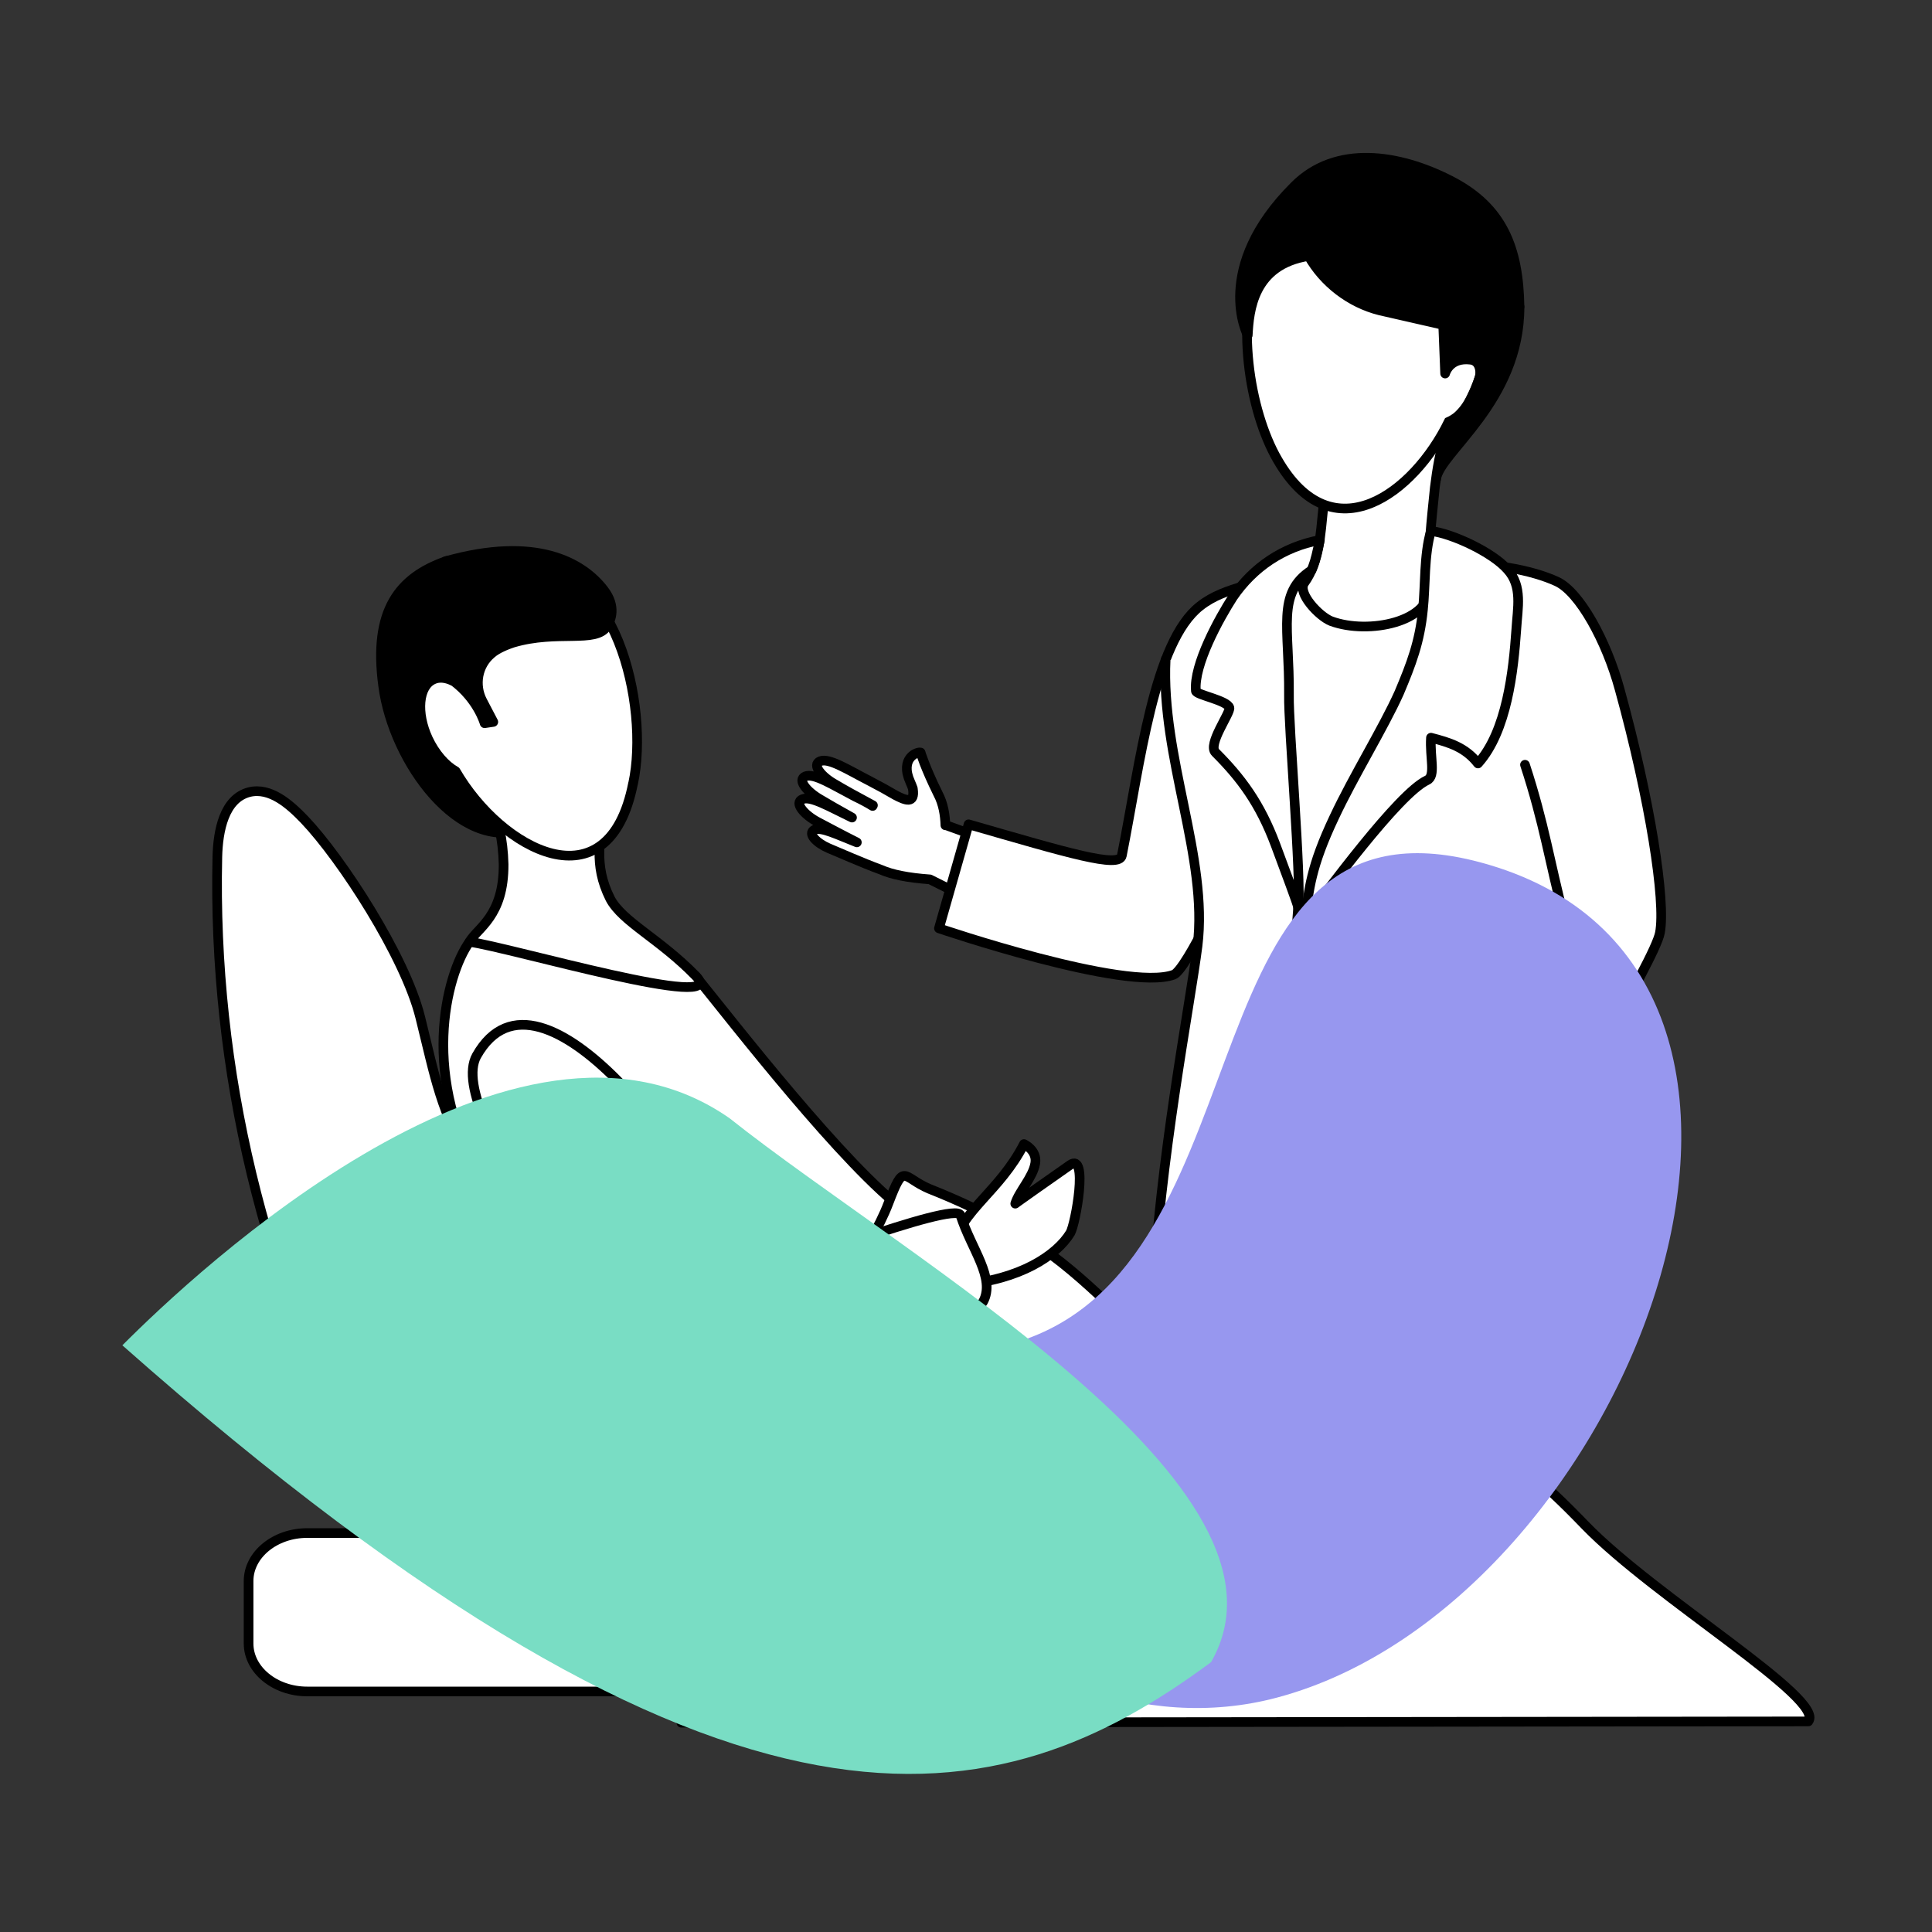
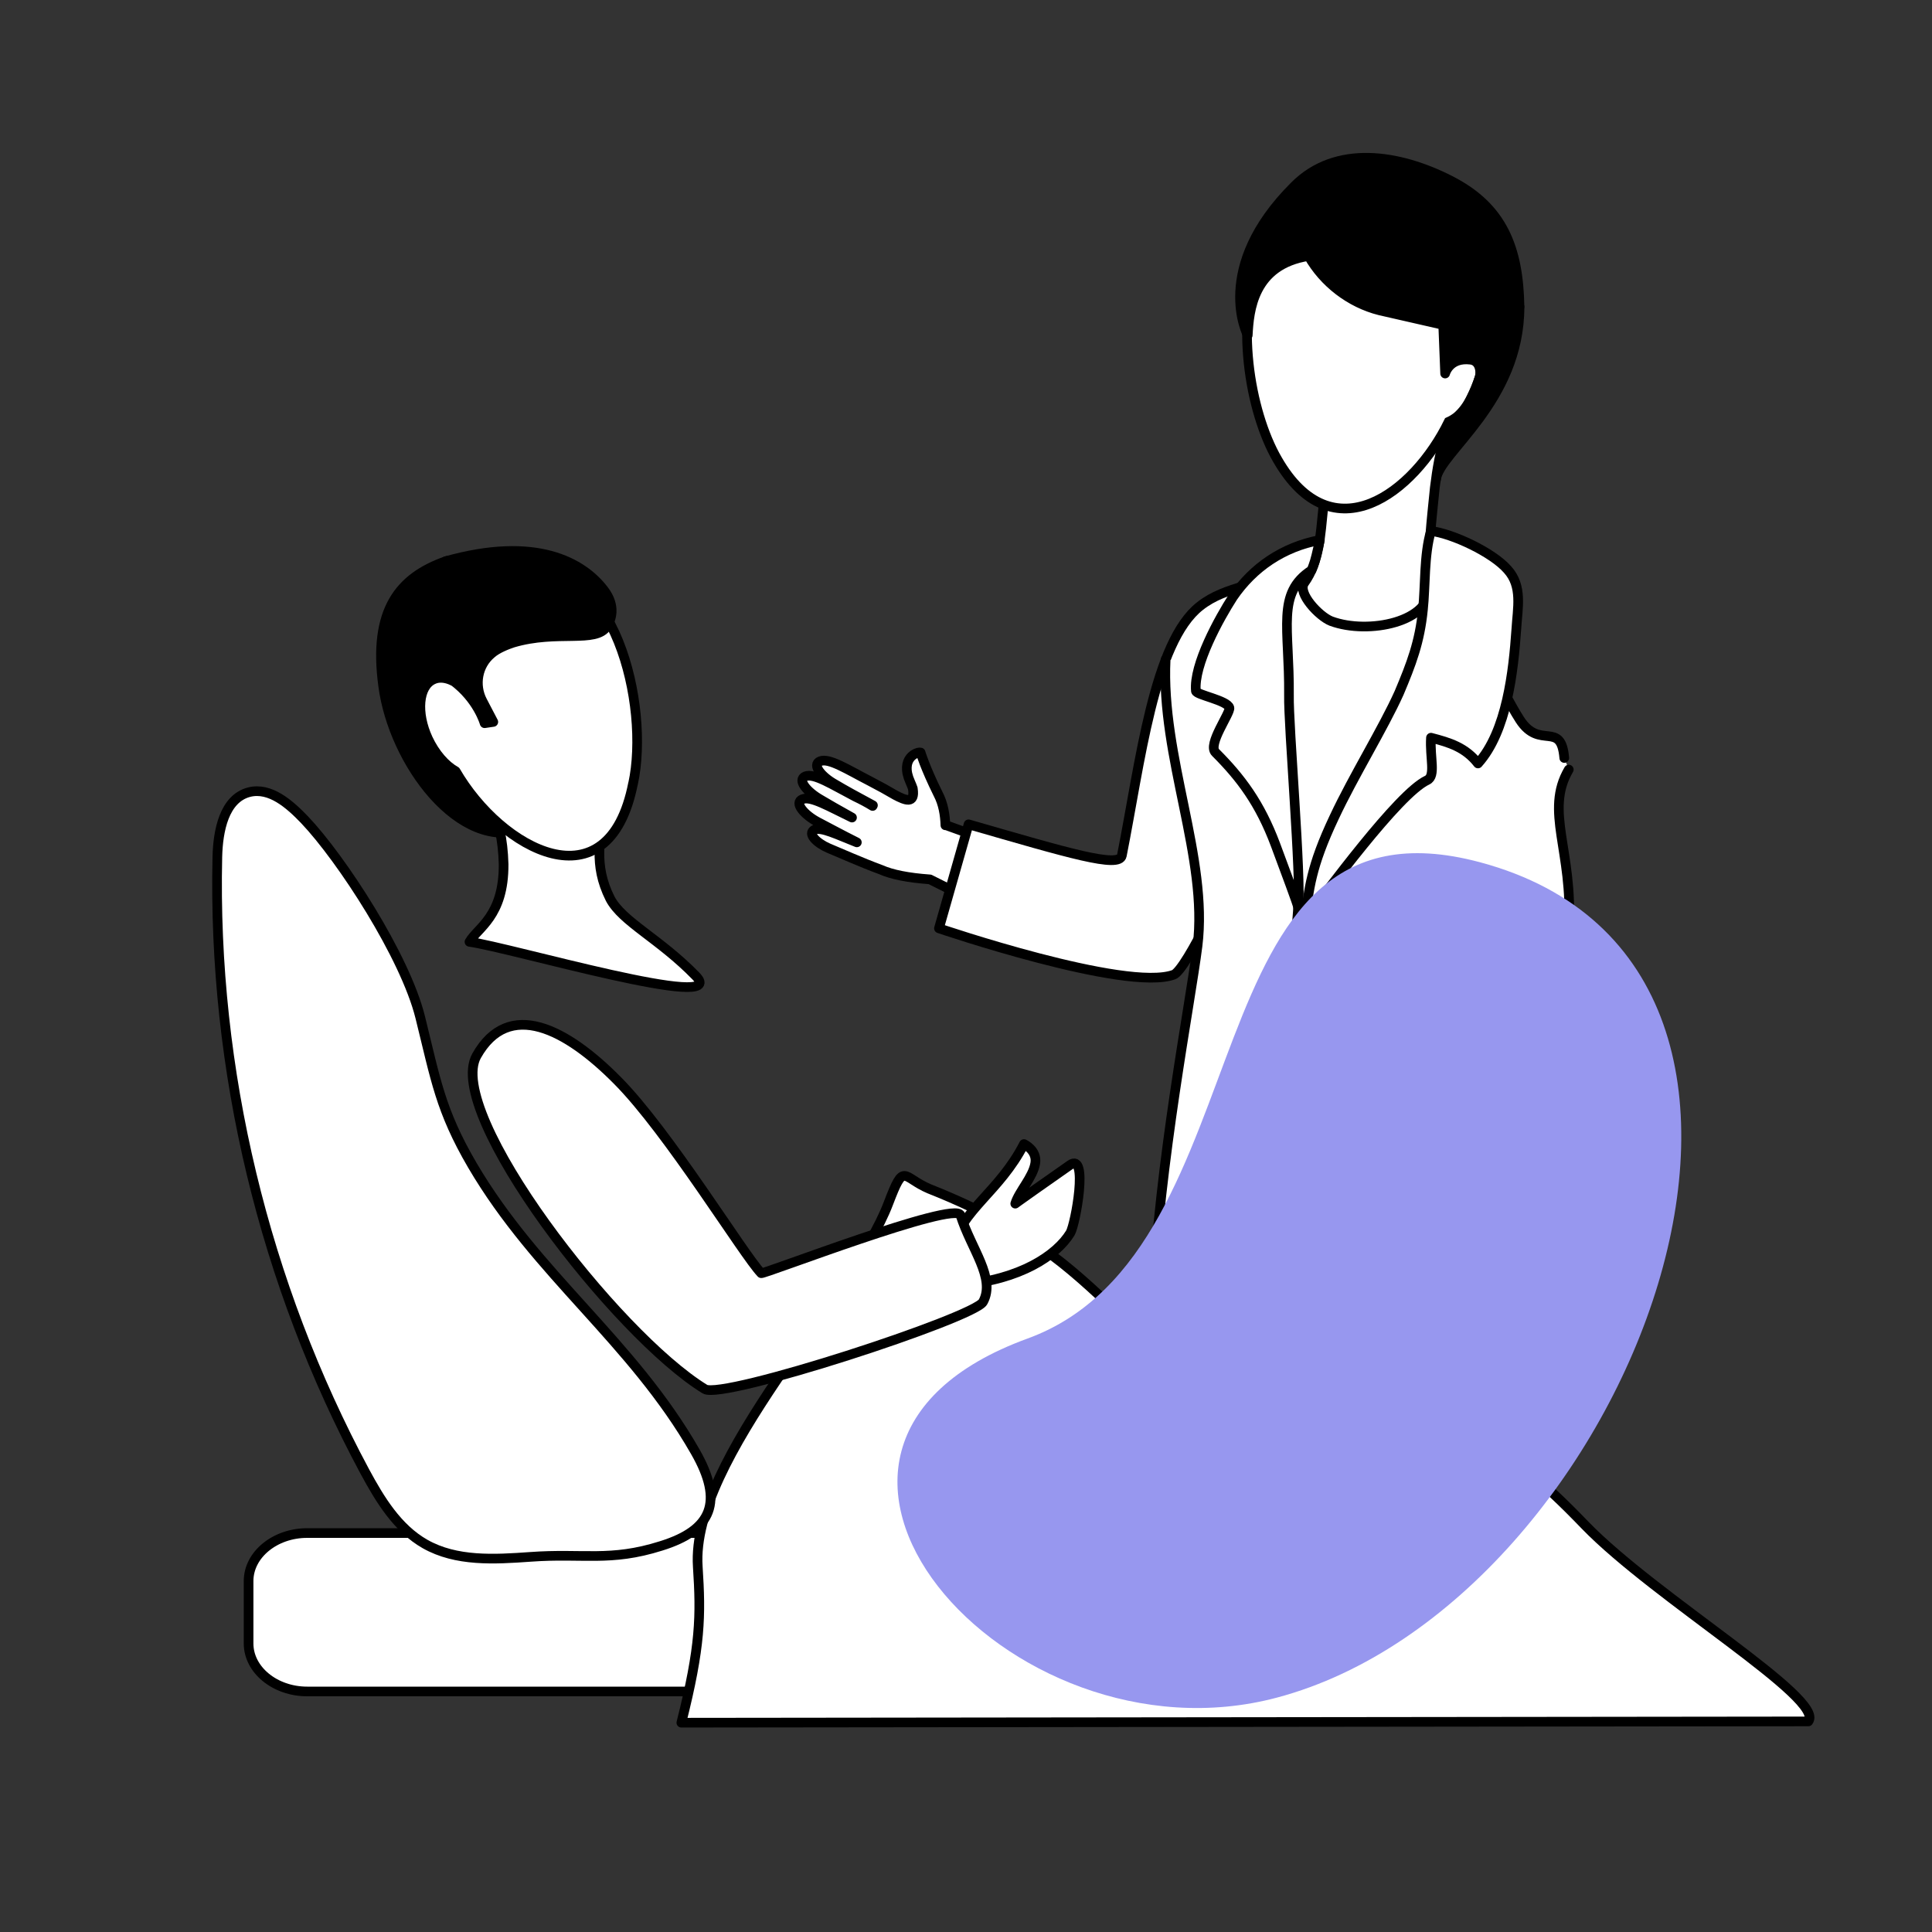
<svg xmlns="http://www.w3.org/2000/svg" viewBox="0 0 600 600">
  <rect x="0" y="0" width="600" height="600" fill="#333333" stroke="none" />
  <path class="st0" d="M405 88.5c-0.7 2.4-1.1 5 .2 7.1c1.2 2 2.4 8 2.8 5.7c1-8.3 25.9-24 25.9-53.5" stroke-miterlimit="10" stroke-linecap="round" stroke-width="3" stroke-linejoin="round" stroke="#000" transform="translate(457.1,122.3) translate(-419.1,-74.8)" />
  <path class="st1" d="M382.8 440.7c-0.2 2.8-0.3 6.6-0.4 11.2h41.4c.1-1 .2-1.9 .4-2.9c3.6-25.4 20.1-99.9 11.7-161.6l-62 11.5c0 0 9.9 119.5 8.9 141.8Z" stroke-miterlimit="10" stroke-linecap="round" stroke="#000" stroke-width="3" stroke-linejoin="round" fill="#fff" transform="translate(444,417.2) translate(-406.1,-369.6)" />
  <path class="st1" d="M372 451.9c.2-1.1 .4-2.3 .6-3.4c4.7-25.3 21.4-148.3 18.9-160.9l-62.4 8.8c0 0-1.5 106.4-3.5 128.7c-0.5 5.3-1.1 14.7-1.6 26.8h48Z" stroke-miterlimit="10" stroke-linecap="round" stroke="#000" stroke-width="3" stroke-linejoin="round" fill="#fff" transform="translate(395.8,417.3) translate(-357.9,-369.8)" />
  <path id="-_a0" class="st1" d="M255.6 208.7v.1c-0.1-3.1-0.6-6.6-2.3-9.8c-4.1-8.3-5.4-12.8-5.4-12.8c-1-0.3-6.6 1.7-3.2 9.2c.3 .7 .6 1.4 .8 2c0 .1 0 .1 0 .1c.7 4.8-2.3 3.6-5.5 1.9c-2.2-1.3-4.9-2.8-7.8-4.3c-7-3.6-12.7-7.3-15.5-6.2c-2.7 1.1 .5 4.9 4.7 7.2c2.5 1.5 7 4 11.7 6.5c-0.1 .1-0.1 .1-0.1 .2c-1.6-1-3.5-2-5.4-2.9c-7.1-3.7-12.8-7.4-15.5-6.3c-2.6 1.1 .5 4.8 4.7 7.2c2.2 1.3 5.8 3.4 9.8 5.6c-7.1-3.4-12.8-6.8-15.4-5.7c-2.7 1.1 .6 4.9 4.8 7.1c2.7 1.4 7.3 3.9 12.1 6.3c-6.1-2.4-11.1-4.9-13.2-3.9c-2.2 1.2 .7 4.1 4.4 5.7c3.4 1.4 10.3 4.5 16.3 6.7c3.4 1.5 8.3 2.5 15.2 3l10.4 5.2l5.2-18.2l-10.8-3.9Z" stroke-miterlimit="10" stroke-linecap="round" stroke="#000" stroke-width="3" stroke-linejoin="round" fill="#fff" transform="translate(276.3,256) translate(0,0) translate(-238.3,-208.5)" />
  <path id="-_a1" class="st1" d="M362.1 129.6c-8 4.6-19.3 4.7-27.4 11.1c-14.4 11.2-18.6 48.8-24.3 77.5c-0.8 4-16.4-0.7-47.6-9.7l-9.2 32.3c0 0 58.1 19.8 72.9 14.4c3.8-1.3 18.1-31.2 17.6-34" stroke-miterlimit="10" stroke-linecap="round" stroke="#000" stroke-width="3" stroke-linejoin="round" fill="#fff" transform="translate(345.8,240.4) translate(-307.8,-192.9)" />
  <path class="st1" d="M355.2 130.6c13.1-2.1 29.5-0.9 42.7 2.9c18.5 4.9 17 22.4 13.2 37.7c-5 18.1 5.6 105-4.2 120.8c-5.2 8.4-21.9 12.1-69.9-1.1c-17.4-4.6 17.5-71.3 11.7-103.1c-2.5-14 2.6-27.9 3.5-42.2c.3-5.3 .8-10.7 1-15.7" stroke-miterlimit="10" stroke-linecap="round" stroke="#000" stroke-width="3" stroke-linejoin="round" fill="#fff" transform="translate(410.7,262.1) translate(-372.8,-214.6)" />
  <path class="st1" d="M418.1 72.1c-6.6 9.9-9.1 20.2-10.5 31.8c-1 10-2.3 20.5-1.7 30.6c.9 11.1-18.9 15.2-30.5 10.9c-3.8-1.5-10.5-8.7-8.4-11.8c4.8-6.6 5.1-15.4 5.9-22.9c.3-5.9 1.8-12.8 .2-18.4c-1.3-4.9-4.2-9.4-5.7-13.9" stroke-miterlimit="10" stroke-linecap="round" stroke="#000" stroke-width="3" stroke-linejoin="round" fill="#fff" transform="translate(430.3,157.1) translate(-392.3,-109.6)" />
  <path class="st1" d="M355.3 169.9" stroke-miterlimit="10" stroke-linecap="round" stroke="#000" stroke-width="3" stroke-linejoin="round" fill="#fff" transform="translate(393.3,217.5) translate(-355.3,-169.9)" />
  <path class="st1" d="M361.4 161.6c-3.9 31.8 3.8 62.4 3.8 70.6c-0.1 14.3-10.7 88.8-14.5 120.8c-1.4 11.1-30.8 2.1-30.8 3.9c2.2-44.2 11.7-92.4 14-110.6c3.4-27.3-11.4-58.7-9.9-89" stroke-miterlimit="10" stroke-linecap="round" stroke="#000" stroke-width="3" stroke-linejoin="round" fill="#fff" transform="translate(380.5,305.5) translate(-342.5,-258)" />
  <path class="st1" d="M371.9 120.2c-11.5 2.2-20.7 8.5-27 17.7c-4.2 6.5-12.3 21.1-11.5 29.2c.1 1.2 9.8 2.9 10.4 5.2c.4 1.6-6.9 11.4-4.3 13.9c7.9 7.9 13.8 15.8 18.6 28.6c2.9 7.9 7.1 18.9 7.1 19.7c1-9.2-3.1-56.8-2.9-66.1c.2-20.9-4-31.7 7-38.8c0 0 .9-2 1.5-4.6c.5-2 1.1-4.8 1.1-4.8" stroke-miterlimit="10" stroke-linecap="round" stroke="#000" stroke-width="3" stroke-linejoin="round" fill="#fff" transform="translate(390.6,224.9) translate(-352.6,-177.4)" />
  <path class="st1" d="M449.3 191.5c-7.6 12.9 1.4 25.4 0 48.9c-0.8 10.8-3.1 49.2-2.1 59.2c1.9 11.9 1.3 58.8 0 65.2c-6.4 2.9-13.4-0.1-45.3 0c-12 0-37.9-3.3-37.2-9.1c3.6-23.8-0.3-92.3 2.7-117.6c0 0 1.7-10.9 9.2-28.1c6.6-15.2 21.8-40.4 37.4-47.9c12.2-5.8 13.3 3.3 20.1 13.9c6.2 9.6 12.8 .1 13.8 11.9" stroke-miterlimit="10" stroke-linecap="round" stroke="#000" stroke-width="3" stroke-linejoin="round" fill="#fff" transform="translate(445,310.7) translate(-407.1,-263.2)" />
  <path class="st1" d="M436.1 303l5.8-12l-13.8-7.3l-9.4 17.8c-3 .7-6.3 1.9-9.1 4.1c-7.3 5.7-11.5 7.8-11.5 7.8c0 1.1 3 6.2 9.6 1.4c.8-0.5 1.4-0.9 2.1-1.3c5.4-1.7 4 4.9 2.9 8.7c-0.1 .4-0.1 .7-0.1 .9c-0.6 2.3-1.3 4.5-2 6.6c-0.6 1.9-3.6 .4-3.6 .4c.1 2.3 5.2 5.1 7.9 3.7c-0.2 1.9 4.9 3.9 6.3 1.9c1 1.3 3.8 2.3 5.3 .6c1.2 1.1 4.3 1.8 5.2-1c1.1-3.7 2.8-8.5 4.7-16.4l-0.3 .2c.8-3.7 .9-8.9 0-16.1Z" stroke-miterlimit="10" stroke-linecap="round" stroke="#000" stroke-width="3" stroke-linejoin="round" fill="#fff" transform="translate(457.9,358) translate(-420,-310.5)" />
-   <path class="st1" d="M411.8 128c12.9-1.3 26.5 1.6 33.8 5c7 3.2 15.4 18.4 19.5 33.5c9.4 34.1 14.4 65.8 12.5 75.6c-1.5 8.3-34.4 63.1-36.4 62.7c-3.5-0.5-20.5-8-22.5-12.3c8.3-15.1 29-55.8 29-55.8c-4.3-16.3-6-28.5-12-46.8" stroke-miterlimit="10" stroke-linecap="round" stroke="#000" stroke-width="3" stroke-linejoin="round" fill="#fff" transform="translate(482.8,263.8) translate(-444.9,-216.2)" />
  <path class="st1" d="M406.5 117.4c6.6 .8 19.1 6.6 23.8 12c4.7 5.2 3.1 11.9 2.7 18.6c-0.9 12.9-2.9 31.6-11.9 41.6c-3.9-5-8.8-6.5-14.6-8c-0.4 6.2 1.6 11.9-1.2 13.2c-9 4.2-31.6 35.3-37.9 43.3c1.2-9.3 1.7-16.3 9.1-31.9c5.9-12.6 15.2-27.6 20.1-38.5c3.8-9 6.4-15.8 7.4-25.8c.8-7.4 .3-17.1 2.5-24.5" stroke-miterlimit="10" stroke-linecap="round" stroke="#000" stroke-width="3" stroke-linejoin="round" fill="#fff" transform="translate(438.4,225.3) translate(-400.5,-177.8)" />
  <path class="st1" d="M399.7 317.1l38 1.5l-3.2 40c0 0-23.1 1.7-39-2.5l4.2-39Z" stroke-miterlimit="10" stroke-linecap="round" stroke="#000" stroke-width="3" stroke-linejoin="round" fill="#fff" transform="translate(454.6,385.6) translate(-416.6,-338)" />
  <path class="st2" d="M421.8 66.3c-0.6-1.5-0.6-5.3-2.2-5c-0.4 .1-1.7 1-2.1 1.2c2.5-20 .5-49.6-32.5-43.3c-8.2 1.5-30.5-1.4-31.3 12.8c-8.3 19.5-3.6 48.2 5.1 63.2c17.1 29.8 42.4 10.4 53.2-11.7c.9-0.4 1.7-0.9 2.5-1.5c1.9-1.6 3.4-3.7 4.5-6c1-2 1.9-4.1 2.6-6.3c.3-1.1 .6-2.3 .2-3.4Z" stroke-width="3" stroke="#000" stroke-miterlimit="10" fill="#fff" transform="translate(423.6,111.9) translate(-385.7,-64.4)" />
  <path class="st0" d="M412.5 8.6c-16.2-8.3-35.7-11.2-48.5 1.7c-25.6 25.5-14.5 46.3-14.5 46.3c.4-7.6 1.6-21.9 18.9-24.6c4.7 8.3 12.9 14.6 22.1 16.9c5.2 1.2 19.7 4.5 19.7 4.5c0 .4 .6 15.1 .6 15.1c0 0 1.3-5.1 7.9-4.3c3.3 .4 3.2 4.4 2.8 5.5c-0.7 2.2-1.5 4.3-2.5 6.3c-0.3 .6-0.6 1.1-0.9 1.7l13.1-20.6l2.7-9.3c-0.3-18.2-5.2-30.9-21.4-39.2Z" stroke-miterlimit="10" stroke-linecap="round" stroke-width="3" stroke-linejoin="round" stroke="#000" transform="translate(428.5,87.1) translate(-390.5,-39.6)" />
  <path class="st1" d="M425.7 462.9c0 8.2-8.2 14.9-18.3 14.9h-349.9c-10 0-18.2-6.7-18.2-14.9v-19.4c0-8.2 8.2-14.9 18.2-14.9h349.9c10.1 0 18.3 6.7 18.3 14.9v19.4Z" stroke-miterlimit="10" stroke-linecap="round" stroke="#000" stroke-width="3" stroke-linejoin="round" fill="#fff" transform="translate(270.4,500.7) translate(-232.5,-453.2)" />
-   <path class="st1" d="M107.8 245c-7.4 10.3-15.6 42.7 4.5 75.2c17.5 28.3 53.1 88.2 86.3 112.4c13.5-9.3 74.3-20.1 86.1-31.7c13.7-13.5 41.8-18 35.4-24.4c-14.1-14.2-64.6-38.8-76.7-47.7c-18.9-13.8-53.8-58.9-65.3-73.1" stroke-miterlimit="10" stroke-linecap="round" stroke="#000" stroke-width="3" stroke-linejoin="round" fill="#fff" transform="translate(248.3,386.3) translate(-210.3,-338.8)" />
  <path class="st1" d="M238 326.2c-11 29.1-61.4 79.1-59.2 112.8c1 15.4 .9 24.7-5.1 48.5l350-0.4c5.4-7-47.5-38.4-69.3-60.9c-13.2-13.7-26.7-26-42.2-29.7c-9-2.2-17.9-1.4-26.9-3.1c-88.1-16.9-65.5-44.3-134.6-71.7c-8.5-3.6-7.7-8.6-12.7 4.5Z" stroke-miterlimit="10" stroke-linecap="round" stroke="#000" stroke-width="3" stroke-linejoin="round" fill="#fff" transform="translate(386.8,450.1) translate(-348.9,-402.6)" />
  <path class="st1" d="M294.3 314.3c-7.2 5-15.9 11.2-15.9 11.2l-1.1 .8c1.1-3.7 5.5-8.2 6.2-12.5c.7-4.1-3.5-6-3.5-6c-7.6 14.8-19.3 20.3-22.4 32.5l2.7 11.2c18.5-1.5 29.9-9.2 34.1-16.1c1.6-2.7 5.7-25.3-0.1-21.1Z" stroke-miterlimit="10" stroke-linecap="round" stroke="#000" stroke-width="3" stroke-linejoin="round" fill="#fff" transform="translate(315.4,377.2) translate(-277.4,-329.7)" />
  <path class="st1" d="M110 280.4c10-17.8 27.9-8.4 43.8 7.7c15.8 15.9 39.2 54.2 44.6 59.8c.5 .5 60.4-22.7 61.9-18c3.3 10.5 11 19.5 7 26.9c-2.5 4.9-80.9 30.5-86.4 27.1c-27.6-16.9-80.8-85.7-70.9-103.5Z" stroke-miterlimit="10" stroke-linecap="round" stroke="#000" stroke-width="3" stroke-linejoin="round" fill="#fff" transform="translate(226.6,375) translate(-188.6,-327.5)" />
  <path id="-_a2" class="st1" d="M126.7 436c-11.2 .8-23 1.5-32.7-4c-8.6-4.9-14-13.8-18.7-22.5c-31.3-58.3-47.3-124.8-45.8-190.9c.2-8.1 2.1-18.1 9.9-20.1c6.5-1.6 12.5 3.7 17.2 8.6c11.5 12.1 31.2 42.4 35.9 61.3c4.8 19.3 6.2 28.9 16.2 46c20 34.1 49.6 54.6 69.2 88.9c9 15.7 5.2 24.4-10.6 29.3c-15.8 5-24.2 2.2-40.6 3.4Z" stroke-miterlimit="10" stroke-linecap="round" stroke="#000" stroke-width="3" stroke-linejoin="round" fill="#fff" transform="translate(144,364.9) translate(-106,-317.4)" />
  <path id="-_a3" class="st3" d="M421.7 220.2c121.4 32.6 46.9 230.1-63.1 259.4c-84 22.4-171-77.4-77.5-111.5c75.6-27.5 48.3-172.7 140.6-147.9Z" fill="#9797ef" transform="translate(403.2,397.3) translate(-365.2,-349.7)" style="mix-blend-mode: multiply;" />
  <path class="st0" d="M116.8 185.9c0 0 20.6 19.4 8.3 23.9c-20.3 7.5-41-20.7-44.1-44.4c-3.2-23.6 5.1-33.6 19.4-38.7c14.2-5.1 16.4 59.2 16.4 59.2Z" stroke-miterlimit="10" stroke-linecap="round" stroke-width="3" stroke-linejoin="round" stroke="#000" transform="translate(142.6,216.3) translate(-104.6,-168.7)" />
  <path class="st1" d="M104.8 187.1c7.7 9.3 13.2 18.1 13.6 33.8c.1 16.2-8.1 19.7-10.6 24.1c12.6 1.7 81.4 22 70.3 10.6c-11.4-11.7-22.8-16.8-26.6-24c-5.5-11-2.6-18.3-2.5-28.8" stroke-miterlimit="10" stroke-linecap="round" stroke="#000" stroke-width="3" stroke-linejoin="round" fill="#fff" transform="translate(180,270.6) translate(-142,-223.1)" />
  <path class="st1" d="M158.6 195.8c5.3-24.3-5.8-71.2-34.7-66.6c-23 18.3-21.4 34.6-21.4 34.6c-2.1-1-4.2-1.2-5.9-0.4c-4.7 2.1-5.4 10.4-1.7 18.4c2.2 4.7 5.4 8.3 8.6 10.1c14.2 24.5 47.5 42.4 55.1 3.8Z" stroke-miterlimit="10" stroke-linecap="round" stroke="#000" stroke-width="3" stroke-linejoin="round" fill="#fff" transform="translate(164.2,221.1) translate(-126.2,-173.5)" />
  <path class="st0" d="M112.5 177.1l2.7-0.4l-3.4-6.5c-2.6-5-1.5-11.1 2.8-14.7c1.9-1.7 5.2-2.9 6.7-3.4c13.8-4.1 25.8 .3 29.2-5.1c1.2-1.9 3-6.1-1-11.3c-6.6-8.6-21.1-16.8-49.1-8.9c0 0-8.7 28.7 2.3 37.1c7.7 5.7 9.8 13.2 9.8 13.2Z" stroke-miterlimit="10" stroke-linecap="round" stroke-width="3" stroke-linejoin="round" stroke="#000" transform="translate(162.5,197.9) translate(-124.5,-150.4)" />
-   <path id="-_a4" class="st4" d="M338.1 468.7c31.3-54.4-93.9-124.7-149.5-168.9c-66.2-46.3-166.2 48-188.6 70.5c190.1 168.3 272.9 146.7 338.1 98.4Z" fill="#79ddc4" transform="translate(209.5,442.8) translate(-171.5,-395.3)" style="mix-blend-mode: multiply;" />
</svg>